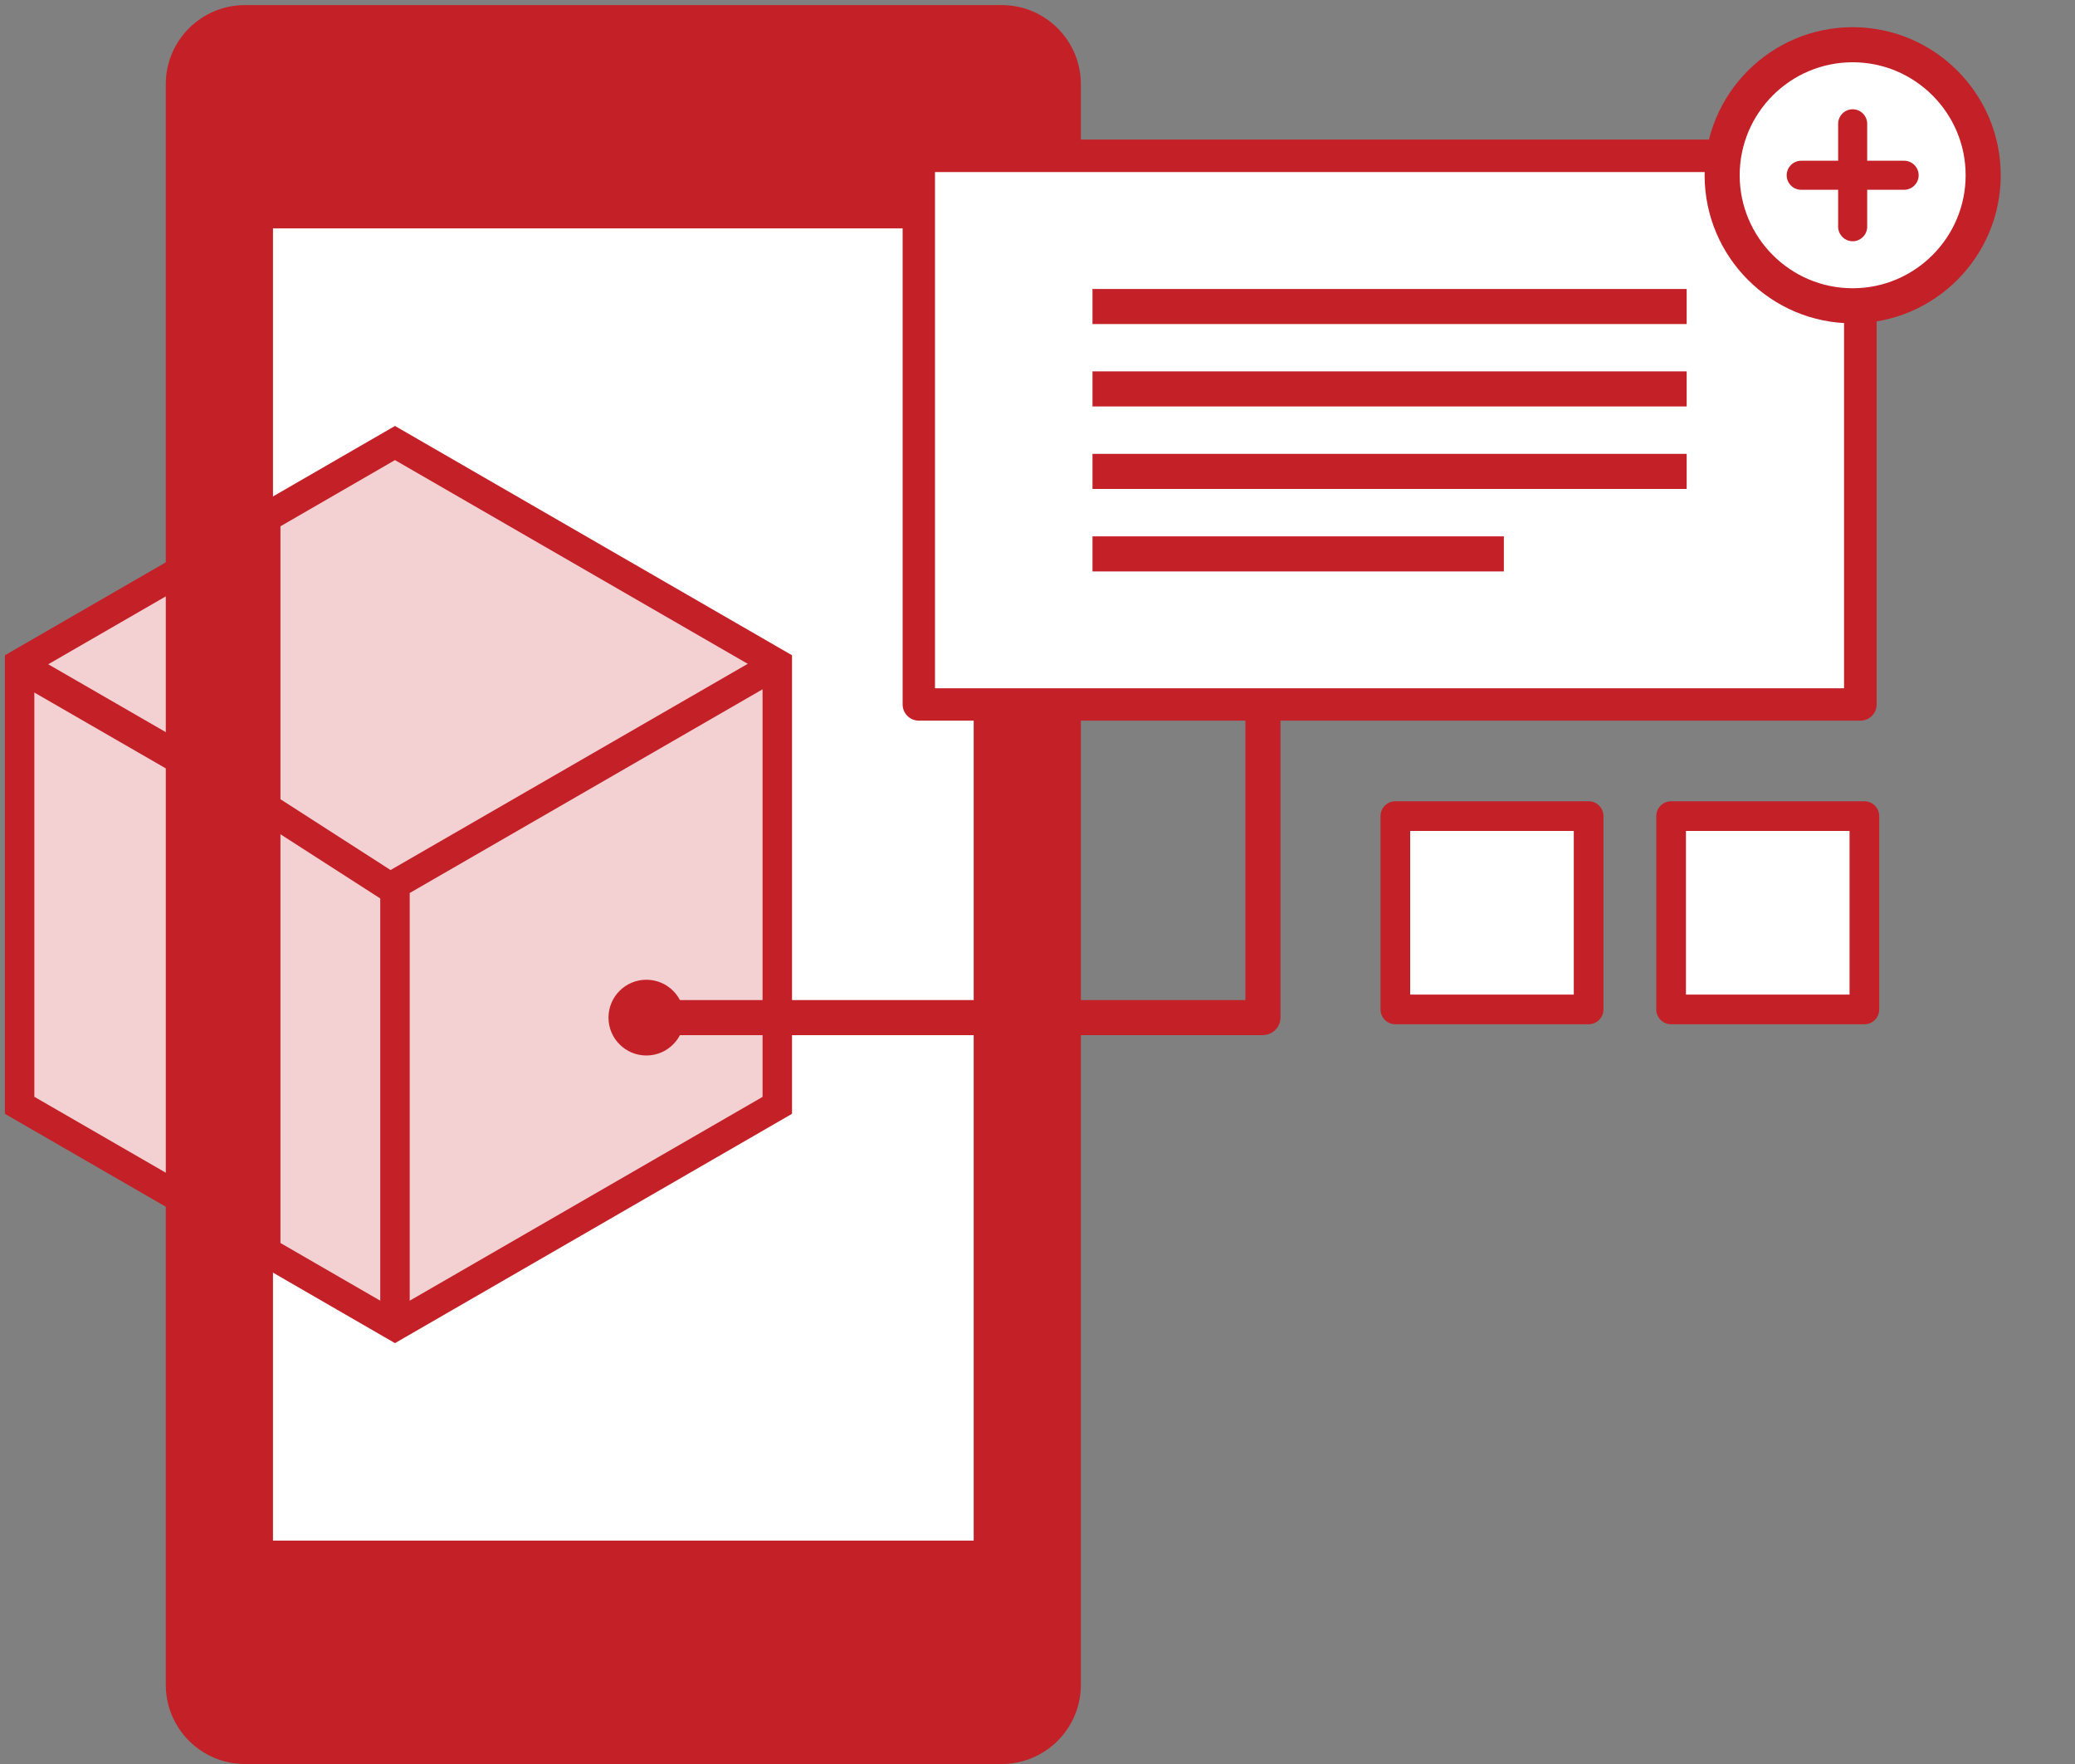
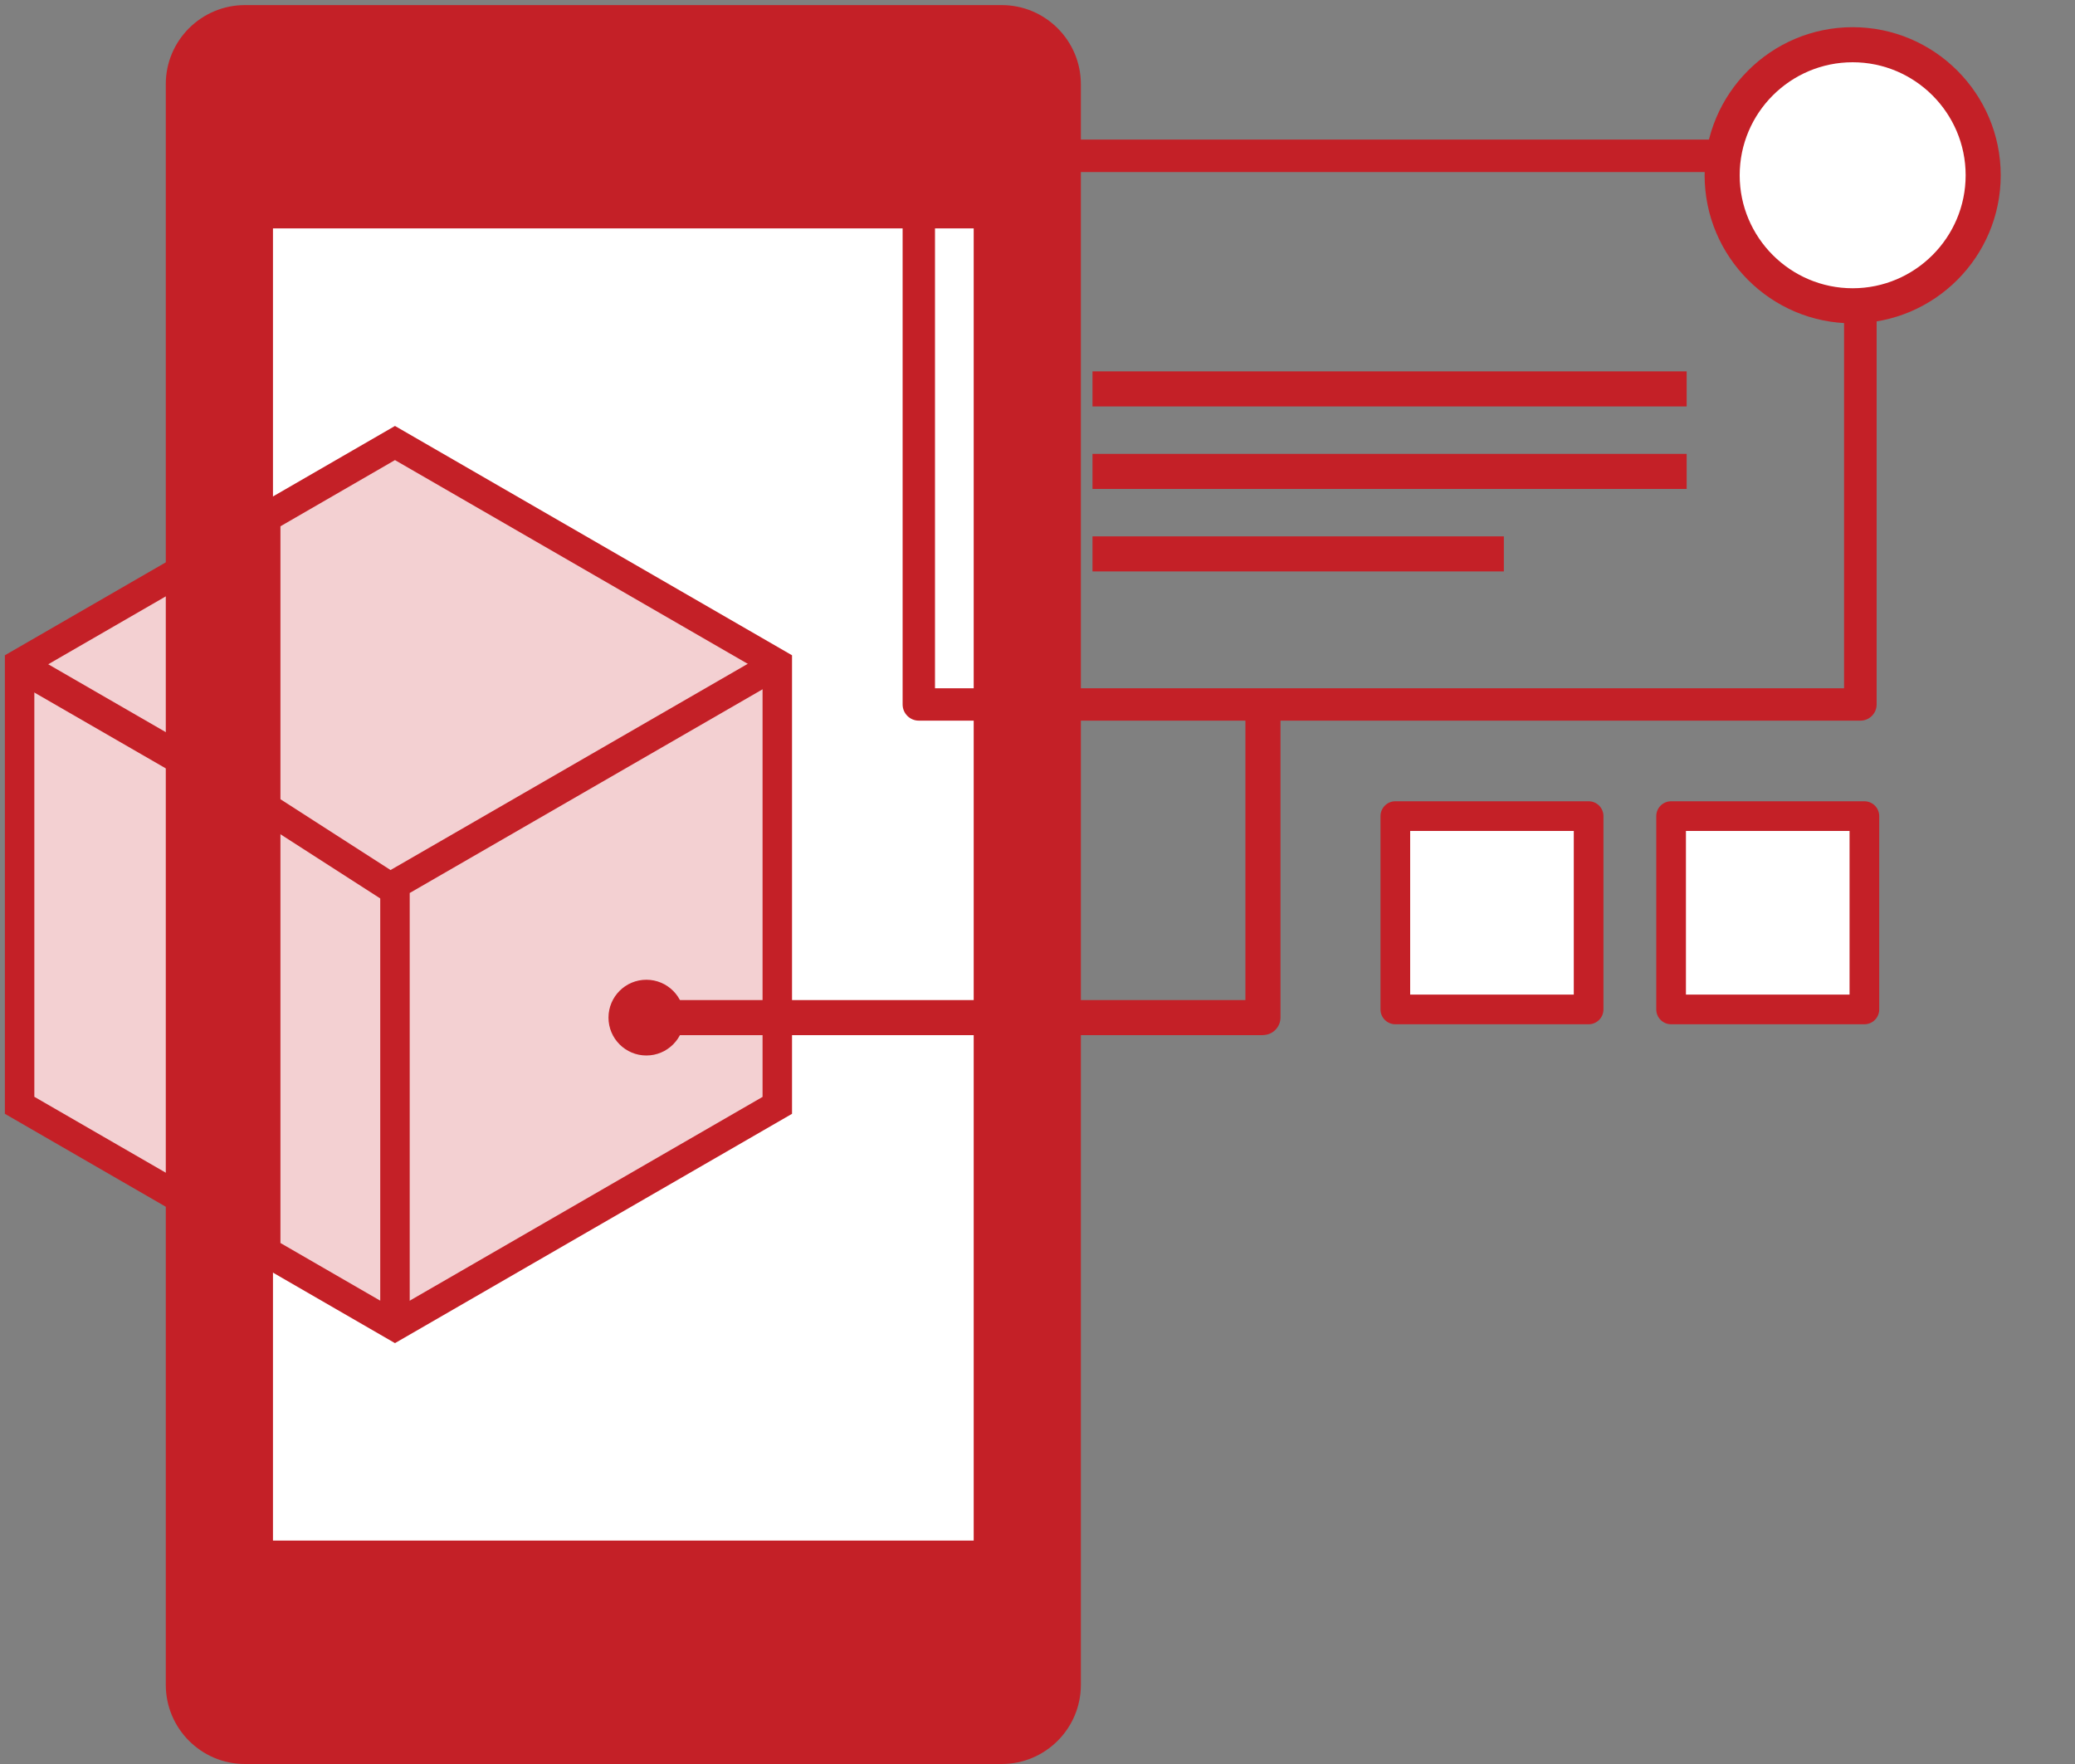
<svg xmlns="http://www.w3.org/2000/svg" id="Layer_1" viewBox="0 0 200 170">
  <rect x="0" y="0" width="200" height="170" fill="#808080" stroke="none" />
  <defs>
    <style>.cls-1{fill:#fff;}.cls-2,.cls-3{fill:#c42027;}.cls-3{opacity:.21;}.cls-4{fill:#223338;}</style>
  </defs>
  <polygon class="cls-1" points="1.89 63.97 1.89 106.52 38.74 127.8 75.59 106.52 75.59 63.97 38.74 42.69 1.89 63.97" />
  <polygon class="cls-1" points="38.07 42.69 25.61 49.89 25.61 120.6 38.07 127.8 74.92 106.52 74.92 63.97 38.07 42.69" />
  <g>
    <g>
      <polygon class="cls-3" points="1.89 63.97 1.89 106.52 38.74 127.8 75.59 106.52 75.59 63.97 38.74 42.69 1.89 63.97" />
      <path class="cls-2" d="M38.74,129.44L.47,107.34V63.15l38.27-22.1,38.27,22.1v44.19l-38.27,22.1ZM3.31,105.7l35.43,20.46,35.43-20.46v-40.91l-35.43-20.46L3.31,64.79v40.91Z" />
    </g>
    <path class="cls-4" d="M40.69,127.8h-3.89v-42.55c0-.7,.37-1.34,.97-1.69l36.85-21.28,1.95,3.37-35.88,20.71v41.43Z" />
    <polygon class="cls-2" points="37.9 86.7 1.04 65.43 2.73 62.91 39.58 84.18 37.9 86.7" />
  </g>
  <g>
    <g>
      <rect class="cls-2" x="17.14" y="1.66" width="85.87" height="167.18" rx="6.53" ry="6.53" />
      <path class="cls-2" d="M96.55,170H23.61c-4.21,0-7.63-3.42-7.63-7.63V8.12C15.97,3.91,19.4,.49,23.61,.49H96.55c4.21,0,7.63,3.42,7.63,7.63V162.37c0,4.21-3.42,7.63-7.63,7.63ZM23.61,2.82c-2.92,0-5.3,2.38-5.3,5.3V162.37c0,2.92,2.38,5.3,5.3,5.3H96.55c2.92,0,5.3-2.38,5.3-5.3V8.12c0-2.92-2.38-5.3-5.3-5.3H23.61Z" />
    </g>
    <g>
      <rect class="cls-1" x="25.14" y="20.84" width="69.88" height="128.8" />
      <path class="cls-2" d="M95.02,150.81H25.14c-.65,0-1.17-.52-1.17-1.17V20.84c0-.65,.52-1.17,1.17-1.17H95.02c.65,0,1.17,.52,1.17,1.17V149.64c0,.65-.52,1.17-1.17,1.17Zm-68.71-2.34H93.85V22.01H26.31v126.47Z" />
    </g>
  </g>
  <g>
    <g>
      <polygon class="cls-3" points="38.07 42.69 25.61 49.89 25.61 120.6 38.07 127.8 74.92 106.52 74.92 63.97 38.07 42.69" />
      <path class="cls-2" d="M38.07,129.44l-13.88-8.02V49.07l13.88-8.02,38.27,22.1v44.19l-38.27,22.1Zm-11.04-9.65l11.04,6.38,35.43-20.46v-40.91l-35.43-20.46-11.04,6.38V119.78Z" />
    </g>
    <polygon class="cls-2" points="39.49 127.8 36.65 127.8 36.65 84.42 74.21 62.74 75.63 65.2 39.49 86.06 39.49 127.8" />
    <rect class="cls-2" x="30.55" y="74.48" width="2.84" height="14.82" transform="translate(-54.2 64.49) rotate(-57.26)" />
  </g>
  <g>
    <g>
-       <rect class="cls-1" x="88.56" y="15.02" width="90.76" height="52.88" />
      <path class="cls-2" d="M179.31,69.45H88.56c-.86,0-1.56-.7-1.56-1.56V15.01c0-.86,.7-1.56,1.56-1.56h90.76c.86,0,1.56,.7,1.56,1.56v52.88c0,.86-.7,1.56-1.56,1.56Zm-89.2-3.12h87.63V16.58H90.12v49.76Z" />
    </g>
    <g>
-       <rect class="cls-2" x="105.3" y="27.85" width="57.27" height="3.38" />
      <rect class="cls-2" x="105.3" y="35.79" width="57.27" height="3.38" />
      <rect class="cls-2" x="105.3" y="43.74" width="57.27" height="3.38" />
      <rect class="cls-2" x="105.3" y="51.69" width="39.65" height="3.38" />
    </g>
  </g>
  <g>
    <path class="cls-2" d="M121.72,99.76h-57.7c-.93,0-1.69-.76-1.69-1.69h0c0-.93,.76-1.69,1.69-1.69h56.02v-27.77h3.38v29.45c0,.93-.76,1.69-1.69,1.69Z" />
    <circle class="cls-2" cx="62.3" cy="98.07" r="3.65" />
  </g>
  <g>
    <g>
      <rect class="cls-1" x="134.49" y="78.66" width="18.63" height="18.63" />
      <path class="cls-2" d="M153.12,98.71h-18.63c-.79,0-1.43-.64-1.43-1.43v-18.63c0-.79,.64-1.43,1.43-1.43h18.63c.79,0,1.43,.64,1.43,1.43v18.63c0,.79-.64,1.43-1.43,1.43Zm-17.2-2.86h15.77v-15.77h-15.77v15.77Z" />
    </g>
    <g>
      <rect class="cls-1" x="161.08" y="78.66" width="18.63" height="18.63" />
-       <path class="cls-2" d="M179.7,98.71h-18.63c-.79,0-1.43-.64-1.43-1.43v-18.63c0-.79,.64-1.43,1.43-1.43h18.63c.79,0,1.43,.64,1.43,1.43v18.63c0,.79-.64,1.43-1.43,1.43Zm-17.2-2.86h15.77v-15.77h-15.77v15.77Z" />
+       <path class="cls-2" d="M179.7,98.71h-18.63c-.79,0-1.43-.64-1.43-1.43v-18.63c0-.79,.64-1.43,1.43-1.43h18.63c.79,0,1.43,.64,1.43,1.43v18.63c0,.79-.64,1.43-1.43,1.43Zm-17.2-2.86h15.77v-15.77h-15.77Z" />
    </g>
  </g>
  <g>
    <g>
      <circle class="cls-1" cx="178.57" cy="16.89" r="12.58" transform="translate(133.3 190.44) rotate(-80.78)" />
      <path class="cls-2" d="M178.57,31.16c-7.87,0-14.27-6.4-14.27-14.27s6.4-14.27,14.27-14.27,14.27,6.4,14.27,14.27-6.4,14.27-14.27,14.27Zm0-25.16c-6.01,0-10.89,4.89-10.89,10.89s4.89,10.89,10.89,10.89,10.89-4.89,10.89-10.89-4.89-10.89-10.89-10.89Z" />
    </g>
-     <path class="cls-2" d="M183.53,15.49h-3.56v-3.56c0-.77-.63-1.4-1.4-1.4s-1.4,.63-1.4,1.4v3.56h-3.56c-.77,0-1.4,.63-1.4,1.4s.63,1.4,1.4,1.4h3.56v3.56c0,.77,.63,1.4,1.4,1.4s1.4-.63,1.4-1.4v-3.56h3.56c.77,0,1.4-.63,1.4-1.4s-.63-1.4-1.4-1.4Z" />
  </g>
</svg>